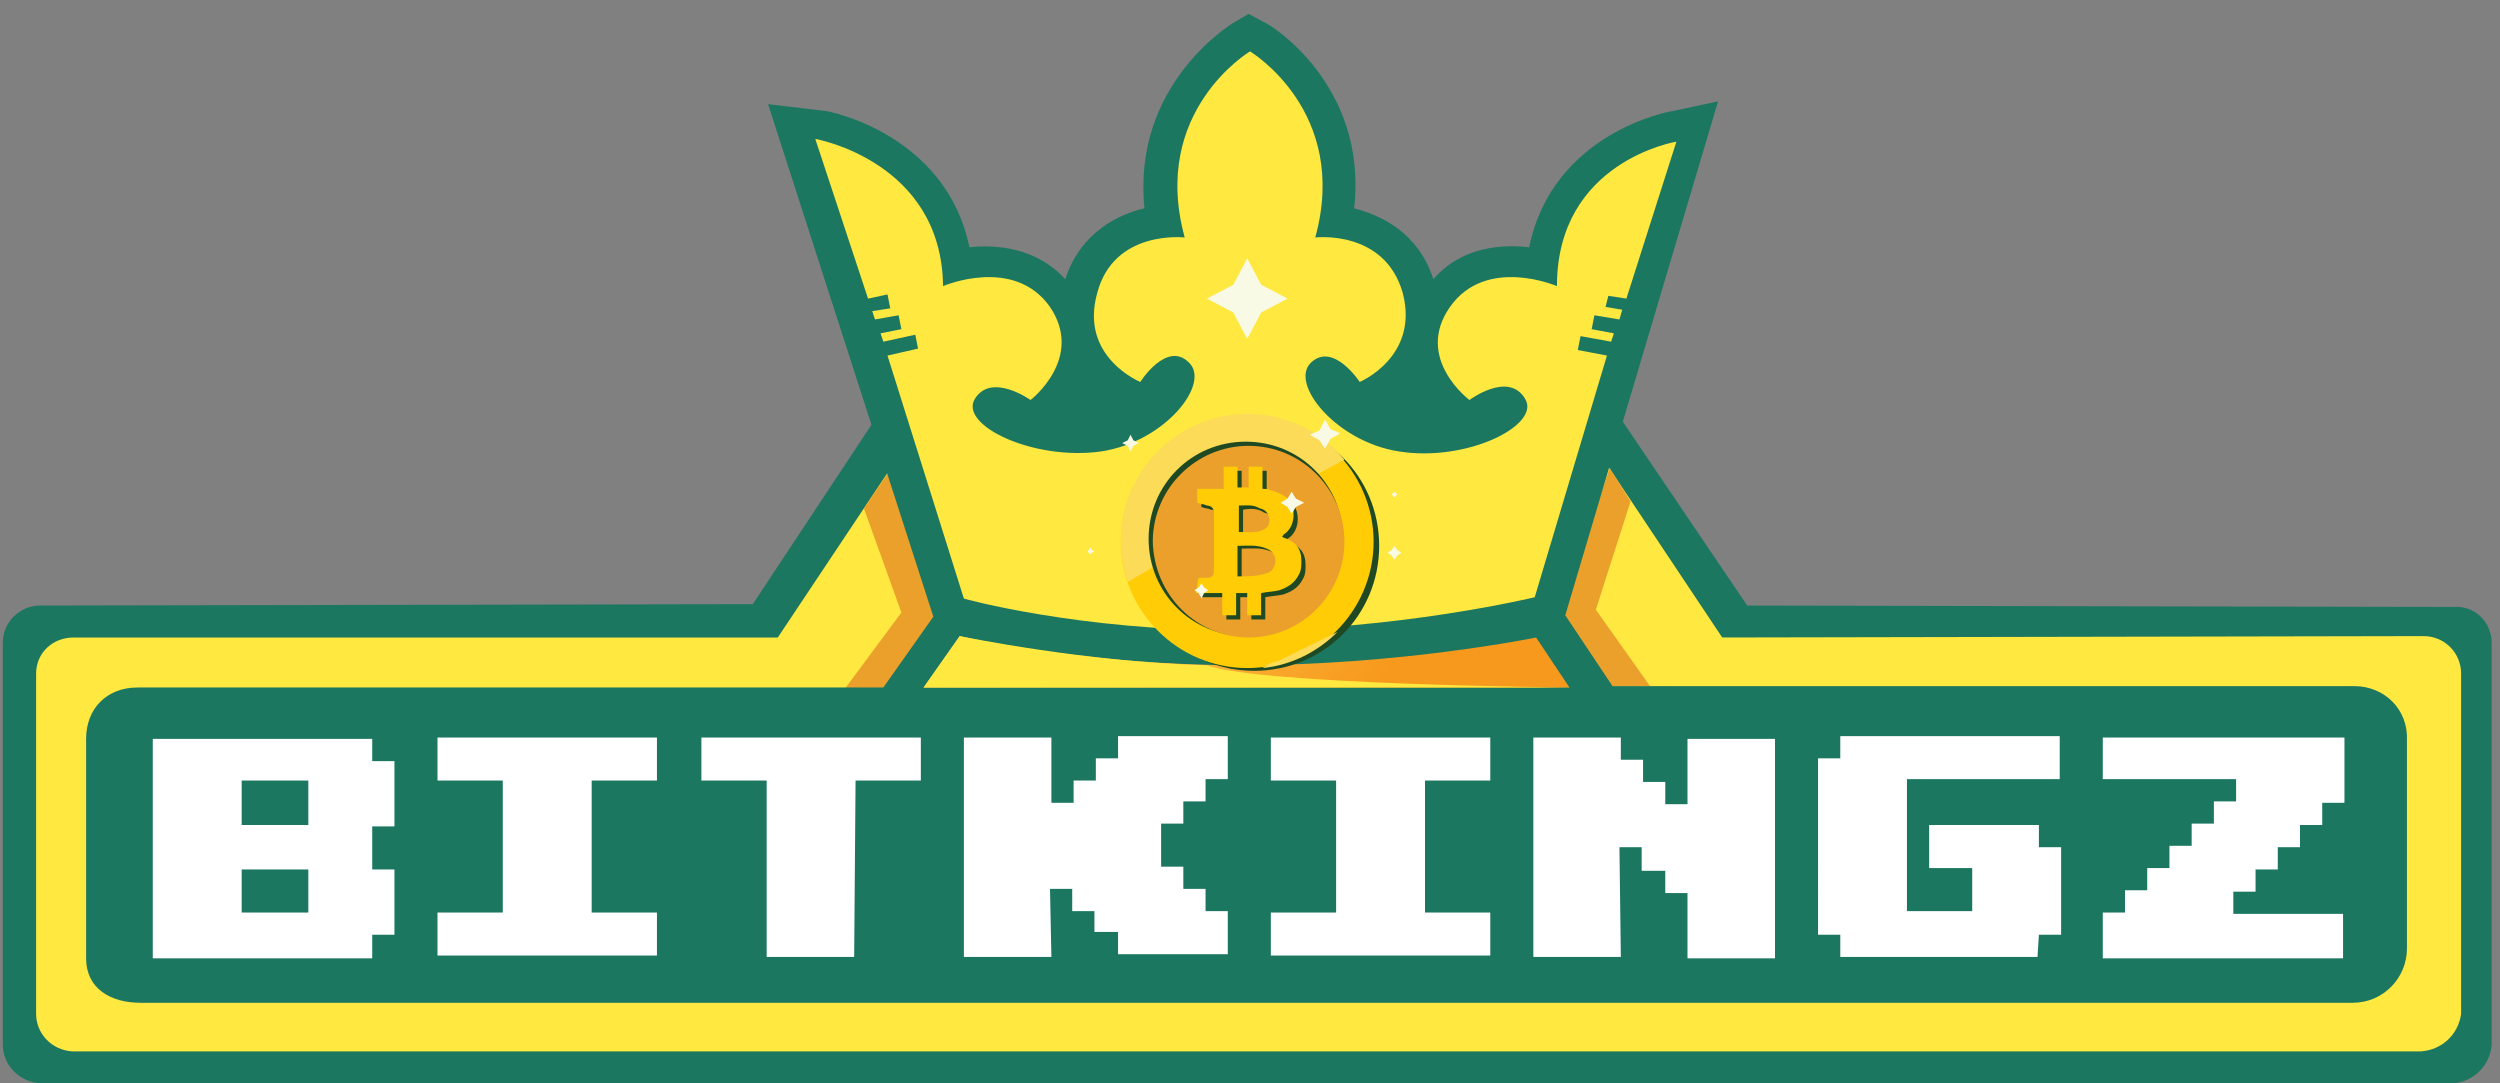
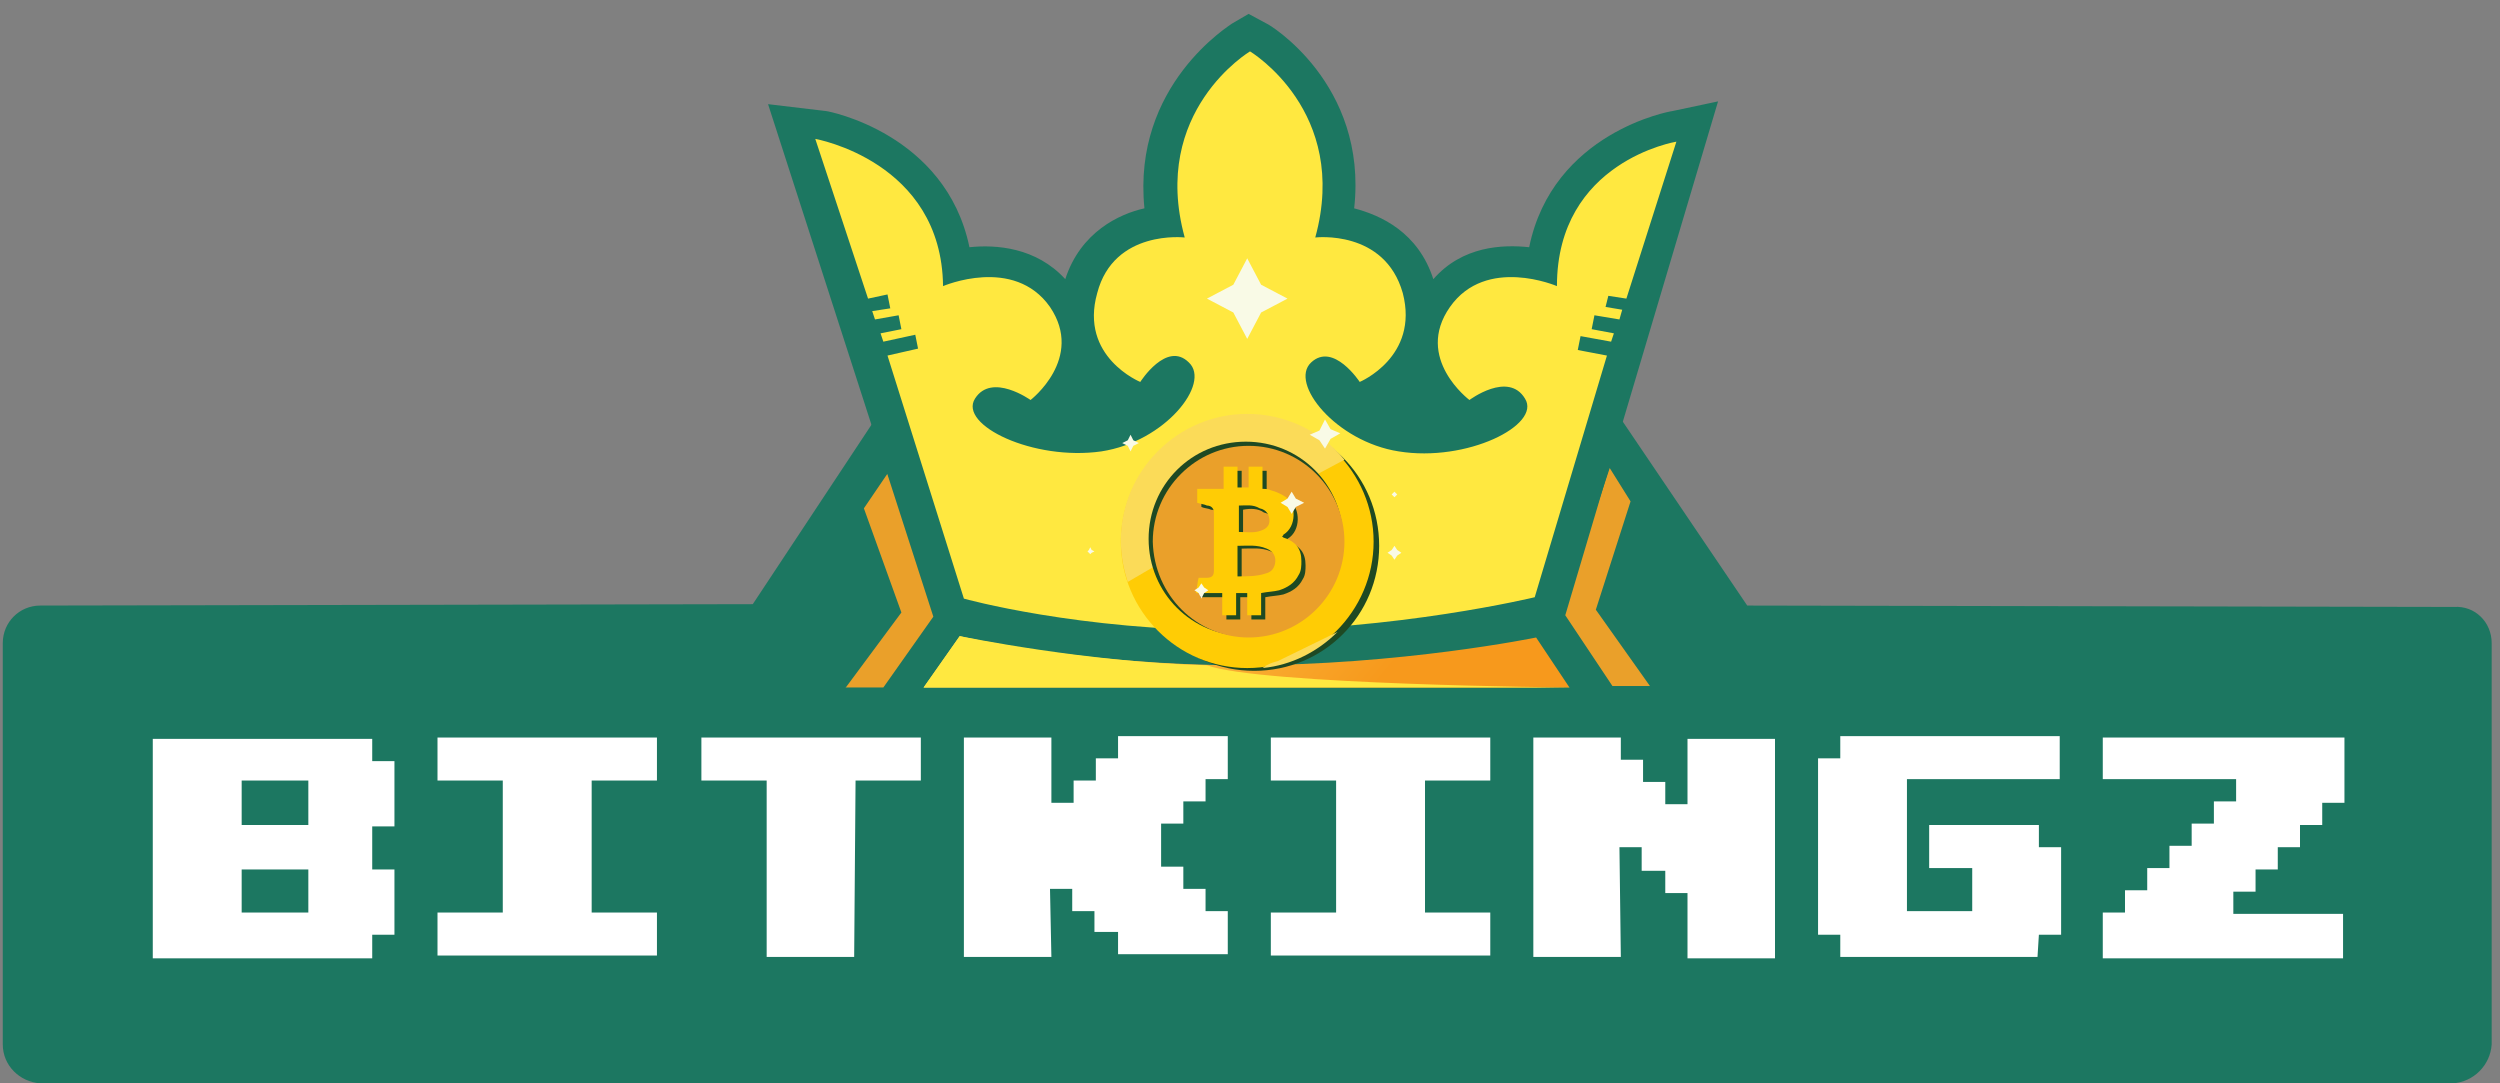
<svg xmlns="http://www.w3.org/2000/svg" version="1.1" baseProfile="basic" id="Слой_1" x="0" y="0" viewBox="0 0 180 78" xml:space="preserve">
  <rect x="0" y="0" width="180" height="78" fill="#808080" stroke="none" />
  <style>.st1{fill:#2e3181}.st2{fill:none;stroke:#2d3380;stroke-width:.57;stroke-miterlimit:20}.st3{fill:#eaa02a}.st4{fill:#fff}.st8{fill:#1e4923}.st9{fill:#ffcc05}.st10{fill:#fbdb58}.st12{fill:#f9fae6}.st14{fill:#1c7761}.st15{fill:#ffe840}</style>
  <linearGradient id="SVGID_1_" gradientUnits="userSpaceOnUse" x1="2.571" y1="26.29" x2="177.026" y2="26.29" gradientTransform="matrix(1 0 0 -1 0 80)">
    <stop offset="0" style="stop-color:#fdd600" />
    <stop offset=".52" style="stop-color:#fff9c7" />
    <stop offset="1" style="stop-color:#f7991c" />
  </linearGradient>
  <path d="M174.3 74.9H5.2c-1.5-.1-2.6-1.3-2.6-2.7V47.7c0-1.5 1.2-2.6 2.7-2.6H56l8.4-12.6 4.4 9.7 43.1-.7 3.7-9 8.4 12.6 50.5-.1c1.5 0 2.7 1.2 2.7 2.7v24.5c-.2 1.4-1.4 2.6-2.9 2.7z" style="fill:url(#SVGID_1_)" />
  <path class="st1" d="m116.6 22 1.3.3" />
  <path class="st2" d="m116.6 22 1.3.3" />
  <path class="st3" d="m112.3 43.7 2.9 4.9h3.7l-3.9-5.4 2.5-7.8L116 33l-3.7 10.7zm-44.1.3-3.8 4.9-3.8.1 4.3-5.8-2.7-7.6 1.7-2.5L68.2 44z" />
  <path class="st4" d="M17.3 61.7H22v3.1h-4.7v-3.1zm0-6.3H22v3.2h-4.7v-3.2zm9.5 11.1h1.6v-4.7h-1.6v-3.1h1.6V54h-1.6v-1.6H11v15.8h15.8v-1.7zm4.7-14.3h15.8v3.1h-4.7v9.5h4.7V68H31.5v-3.1h4.7v-9.4h-4.7v-3.3zm30 15.9h-6.3V55.4h-4.7v-3.1h15.8v3.1h-4.7l-.1 12.7zm14.2 0h-6.3V52.3h6.3V57h1.6v-1.6h1.6v-1.6h1.6v-1.6h7.9v3.1h-1.6V57h-1.7v1.6h-1.6v3.1h1.6v1.6h1.6v1.6h1.6V68h-7.9v-1.6h-1.6v-1.6h-1.6v-1.6h-1.6l.1 4.9zm15.8-15.9h15.8v3.1h-4.7v9.5h4.7V68H91.5v-3.1h4.7v-9.4h-4.7v-3.3zm25.2 15.9h-6.3V52.3h6.3v1.6h1.6v1.6h1.6v1.6h1.6v-4.7h6.3v15.8h-6.3v-4.7h-1.6v-1.7h-1.6v-1.6h-1.6v7.9zm30 0h-14.2v-1.6h-1.6V53.8h1.6v-1.6h15.8v3.1h-11v9.5h4.7v-3.1h-3.1v-3.1h7.9v1.6h1.6v6.3h-1.6l-.1 1.6zm4.7-15.9h17.4V57h-1.6v1.6h-1.6v1.6H164v1.6h-1.6v1.6h-1.6V65h7.9v3.1h-17.3V65h1.6v-1.6h1.6v-1.7h1.6v-1.6h1.6v-1.6h1.6v-1.6h1.6v-1.5h-9.6v-3.2z" />
  <linearGradient id="SVGID_2_" gradientUnits="userSpaceOnUse" x1="51.633" y1="64.854" x2="95.493" y2="27.364" gradientTransform="matrix(1 0 0 -1 0 80)">
    <stop offset="0" style="stop-color:#fdd600" />
    <stop offset=".33" style="stop-color:#fff480" />
    <stop offset="1" style="stop-color:#f7991c" />
  </linearGradient>
  <path d="m69.1 44.9-2.6 3.7H113l-2.4-3.6s-9.7 2-21.2 2-20.3-2.1-20.3-2.1z" style="fill:url(#SVGID_2_)" />
  <path class="st4" d="m69.1 44.9-2.6 3.7H113s-22.3-.2-26.1-1.6c-8.6-.1-17.8-2.1-17.8-2.1z" style="opacity:.37" />
  <linearGradient id="SVGID_3_" gradientUnits="userSpaceOnUse" x1="67.911" y1="77.215" x2="107.571" y2="43.335" gradientTransform="matrix(1 0 0 -1 0 80)">
    <stop offset="0" style="stop-color:#fdd600" />
    <stop offset=".33" style="stop-color:#fff480" />
    <stop offset="1" style="stop-color:#f7991c" />
  </linearGradient>
  <path d="m115.8 20.5 1.3.2 3.6-11.3s-8.6 1.4-8.6 10.4c0 0-5.1-2.2-7.7 1.5-2.6 3.7 1.4 6.7 1.4 6.7s2.8-2.1 4-.1c1.2 1.9-4.2 4.6-9.1 3.8-4.5-.7-7.9-4.9-6.3-6.4 1.6-1.5 3.5 1.4 3.5 1.4s4.3-1.8 3.1-6.4c-1.3-4.6-6.3-4-6.3-4C97.1 7.2 89.9 3 89.9 3s-7.2 4.3-4.7 13.4c0 0-5.1-.6-6.3 4-1.3 4.6 3.1 6.4 3.1 6.4s1.9-3 3.5-1.4c1.6 1.5-1.7 5.7-6.3 6.4-4.9.7-10.3-1.9-9.1-3.8 1.2-1.9 4 .1 4 .1s3.9-3 1.4-6.7c-2.6-3.7-7.7-1.5-7.7-1.5-.1-9-9.2-10.6-9.2-10.6l3.8 11.5 1.4-.3.2 1-1.3.2.2.6 1.7-.3.2 1-1.5.3.2.6 2.3-.5.2 1-2.1.6 5.5 17.5s8.2 2.3 19.7 2.3 21.4-2.4 21.4-2.4l5.2-17.4-2.1-.4.2-1 2.2.4.2-.6-1.6-.3.2-1 1.8.3.2-.7-1.2-.2.2-1z" style="fill:url(#SVGID_3_)" />
  <g>
    <path class="st8" d="M90.3 47.5c5 0 9-4 9-9s-4-9-9-9-9 4-9 9 4 9 9 9z" />
    <path class="st9" d="M89.8 47.3c5 0 9.1-4.1 9.1-9.1S94.8 29 89.8 29s-9.1 4.1-9.1 9.1c-.1 5.1 4 9.2 9.1 9.2z" />
-     <path class="st10" d="M96.8 32.2c-1.7-2.1-4.3-3.3-7-3.3-5 0-9.1 4.1-9.1 9.1 0 1.1.2 2.1.5 3 5.1-2.9 10.3-5.9 15.6-8.8zm-5.9 15c2.1-.2 4-1.2 5.4-2.6L92 46.7c-.4.2-.8.3-1.1.5z" />
    <path class="st8" d="M89.7 45c3.9 0 7-3.1 7-7s-3.1-7-7-7-7 3.1-7 7 3.1 7 7 7z" />
    <path d="M89.9 45.1c3.8 0 6.9-3.1 6.9-6.9 0-3.8-3.1-6.9-6.9-6.9S83 34.4 83 38.2c.1 3.9 3.2 6.9 6.9 6.9z" style="fill:#eda420" />
    <path class="st12" d="m81.4 30.5.2.4.3.2-.3.2-.2.3-.2-.3-.4-.3.4-.2.2-.3zm14-1.2.4.7.7.4-.7.4-.4.7-.4-.6-.7-.4.7-.4.4-.8zm5 9.2.2.3.4.2-.4.2-.2.3-.2-.3-.3-.2.3-.2.2-.3zm0-4 .1.1.1.1-.1.1-.1.2-.1-.2-.1-.1.1-.1.1-.1z" />
    <path class="st8" d="M91 36c.5.1.7.5.7.9s-.3.6-.6.7c-.5.2-1 .1-1.6.1v-1.9c.5 0 1 0 1.5.2zm-1.6 2.7c.7 0 1.4-.1 2.1.2.5.2.7.6.6 1.1-.1.4-.3.6-.7.7-.6.2-1.3.2-2 .2v-2.2zm-2.3-2.9c.3 0 .5.2.5.5v4.2c0 .3-.1.5-.5.5h-.6c-.1.4-.1.7-.2 1.1h1.9v1.6h1v-1.6h.8v1.6h1v-1.6c.5-.1.9-.1 1.3-.2.6-.2 1.1-.5 1.4-1.1.2-.3.2-.7.2-1 0-.9-.4-1.4-1.3-1.7l-.1-.1c.1 0 .1-.1.1-.1 1-.6.9-2.2.2-2.7-.3-.2-.7-.4-1.1-.5-.2-.1-.4-.1-.6-.1V33h-1v1.5h-.8V33h-1v1.6h-1.9v1c.3.1.6.1.7.2z" />
    <path d="M90.7 35.8c.5.1.7.5.7.9s-.3.6-.6.7c-.5.2-1 .1-1.6.1v-1.9c.5-.1 1-.1 1.5.2zm-1.6 2.7c.7 0 1.4-.1 2.1.2.5.2.7.6.6 1.1-.1.4-.3.6-.7.7-.6.2-1.3.2-2 .2v-2.2zm-2.2-2.9c.3 0 .5.2.5.5v4.2c0 .3-.1.5-.5.5h-.6c-.1.4-.1.7-.2 1.1H88v1.6h1v-1.6h.8v1.6h1v-1.6c.5-.1.9-.1 1.3-.2.6-.2 1.1-.5 1.4-1.1.2-.3.2-.7.2-1 0-.9-.4-1.4-1.3-1.7l-.1-.1c.1 0 .1-.1.1-.1 1-.6.9-2.2.2-2.7-.3-.2-.7-.4-1.1-.5-.2-.1-.4-.1-.6-.1v-1.6h-1v1.5h-.8v-1.5h-1v1.6h-1.9v1c.3.1.5.1.7.2z" style="fill:#ffd31c" />
    <path class="st12" d="m93 34.5.3.5.5.3-.5.3-.3.6-.3-.6-.5-.3.5-.3.3-.5zm-6.5 6.6.2.4.4.2-.4.2-.2.4-.2-.4-.3-.2.3-.2.2-.4zm-8-2.5.1.1.1.1-.1.1-.1.1-.1-.2-.1-.1.1-.1h.1zM89.8 17.8l1 1.9 1.9 1-1.9 1.1-1 1.9-1.1-1.9-1.9-1.1 1.9-1 1.1-1.9z" />
  </g>
  <g>
    <path class="st14" d="M176.6 78H2.9C1.4 77.9.2 76.7.2 75.2V46.3c0-1.5 1.2-2.7 2.7-2.7l51.3-.1 8.6-13 3.2 8.7 48-.2 2.8-8.7 9 13.3 50.9.1c1.5-.1 2.7 1.1 2.7 2.6v28.9c-.1 1.5-1.3 2.7-2.8 2.8z" />
-     <path class="st15" d="M174.3 75.7H5.2c-1.5-.1-2.6-1.3-2.6-2.7V48.5c0-1.5 1.2-2.6 2.7-2.6H56l8.4-12.6 4.4 9.7 43.1-.7 3.7-9 8.4 12.6 50.5-.1c1.5 0 2.7 1.2 2.7 2.7V73c-.2 1.5-1.4 2.6-2.9 2.7z" />
    <path class="st1" d="m116.6 22.8 1.3.3" />
    <path class="st2" d="m116.6 22.8 1.3.3" />
    <path class="st3" d="m112.3 44.5 2.9 4.9h3.6l-3.9-5.5 2.5-7.8-1.5-2.4-3.6 10.8zm-44.1.4-3.8 4.9-3.8.1 4.3-5.8-2.7-7.5 1.7-2.5 4.3 10.8z" />
    <path class="st14" d="M169.5 49.4h-53.4l-3.4-5.1 11-37-3.3.7c-.1 0-8.6 1.5-10.3 9.8-1.9-.2-4.8-.1-6.9 2.3-1.1-3.4-3.8-4.6-5.7-5.1 1-9-6.2-13.3-6.3-13.3L89.9 1l-1.2.7c-.1.1-7.2 4.4-6.3 13.3-1.8.4-4.6 1.7-5.7 5.1-2.1-2.3-5-2.5-6.9-2.3C68.1 9.6 59.6 8 59.5 8l-4.2-.5 11.9 36.9-3.6 5.1H9.9c-2.2 0-3.7 1.5-3.7 3.7V69c0 2.2 1.8 3.2 3.9 3.2h159.3c2.2 0 3.9-1.8 3.9-3.9v-15c.1-2.2-1.6-3.9-3.8-3.9z" />
    <path class="st4" d="M17.4 62.6h4.8v3.1h-4.8v-3.1zm0-6.4h4.8v3.2h-4.8v-3.2zm9.4 11.1h1.6v-4.7h-1.6v-3.1h1.6v-4.7h-1.6v-1.6H11V69h15.8v-1.7zm4.7-14.2h15.8v3.1h-4.7v9.5h4.7v3.1H31.5v-3.1h4.7v-9.5h-4.7v-3.1zm30 15.8h-6.3V56.2h-4.7v-3.1h15.8v3.1h-4.7l-.1 12.7zm14.2 0h-6.3V53.1h6.3v4.7h1.6v-1.6h1.6v-1.6h1.6V53h7.9v3.1h-1.6v1.6h-1.6v1.6h-1.6v3.1h1.6V64h1.6v1.6h1.6v3.1h-7.9v-1.6h-1.7v-1.5h-1.6V64h-1.6l.1 4.9zm15.8-15.8h15.8v3.1h-4.7v9.5h4.7v3.1H91.5v-3.1h4.7v-9.5h-4.7v-3.1zm25.2 15.8h-6.3V53.1h6.3v1.6h1.6v1.6h1.6v1.6h1.6v-4.7h6.3V69h-6.3v-4.7h-1.6v-1.6h-1.7V61h-1.6l.1 7.9zm30 0h-14.2v-1.6h-1.6V54.6h1.6V53h15.8v3.1h-11v9.5h4.7v-3.1h-3.1v-3.1h7.9V61h1.6v6.3h-1.6l-.1 1.6zm4.7-15.8h17.4v4.7h-1.6v1.6h-1.6V61H164v1.6h-1.6v1.6h-1.6v1.6h7.9V69h-17.3v-3.3h1.6v-1.6h1.6v-1.6h1.6v-1.6h1.6v-1.6h1.6v-1.6h1.6v-1.6h-9.6v-3z" />
    <linearGradient id="SVGID_4_" gradientUnits="userSpaceOnUse" x1="51.634" y1="64.001" x2="95.484" y2="26.511" gradientTransform="matrix(1 0 0 -1 0 80)">
      <stop offset="0" style="stop-color:#fdd600" />
      <stop offset=".33" style="stop-color:#fff480" />
      <stop offset="1" style="stop-color:#f7991c" />
    </linearGradient>
    <path d="m69.1 45.8-2.6 3.7H113l-2.4-3.6s-9.7 2-21.2 2-20.3-2.1-20.3-2.1z" style="fill:url(#SVGID_4_)" />
    <path class="st15" d="m69.1 45.8-2.6 3.7H113s-22.3-.2-26.1-1.6c-8.6-.2-17.8-2.1-17.8-2.1zM115.8 21.3l1.3.2 3.6-11.3s-8.6 1.4-8.6 10.4c0 0-5.1-2.2-7.7 1.5-2.6 3.7 1.4 6.7 1.4 6.7s2.8-2.1 4-.1c1.2 1.9-4.2 4.6-9.1 3.8-4.5-.7-7.9-4.9-6.3-6.4 1.6-1.5 3.5 1.4 3.5 1.4s4.3-1.8 3.1-6.4c-1.3-4.6-6.3-4-6.3-4C97.2 8 90 3.7 90 3.7S82.8 8 85.3 17.1c0 0-5.1-.6-6.3 4-1.3 4.6 3.1 6.4 3.1 6.4s1.9-3 3.5-1.4c1.6 1.5-1.7 5.7-6.3 6.4-4.9.7-10.3-1.9-9.1-3.8 1.2-1.9 4 .1 4 .1s3.9-3 1.4-6.7c-2.6-3.7-7.7-1.5-7.7-1.5-.1-9-9.2-10.6-9.2-10.6l3.8 11.5 1.4-.3.2 1-1.3.2.2.6 1.7-.3.2 1-1.5.3.2.6 2.3-.5.2 1-2.2.5 5.5 17.5s8.2 2.3 19.7 2.3 21.4-2.4 21.4-2.4l5.2-17.4-2.1-.4.2-1 2.2.4.2-.6-1.6-.3.2-1 1.8.3.2-.7-1.2-.2.2-.8z" />
    <path class="st8" d="M90.3 48.3c5 0 9-4 9-9s-4-9-9-9-9 4-9 9 4 9 9 9z" />
    <path class="st9" d="M89.8 48.1c5 0 9.1-4.1 9.1-9.1s-4.1-9.1-9.1-9.1-9.1 4.1-9.1 9.1 4.1 9.1 9.1 9.1z" />
    <path class="st10" d="M96.8 33.1c-1.7-2.1-4.3-3.3-7-3.3-5 0-9.1 4.1-9.1 9.1 0 1.1.2 2.1.5 3 5.1-3 10.3-6 15.6-8.8zm-5.9 15c2.1-.2 4-1.2 5.4-2.6L92 47.6c-.4.1-.7.2-1.1.5z" />
    <path class="st8" d="M89.7 45.8c3.9 0 7-3.1 7-7s-3.1-7-7-7-7 3.1-7 7 3.1 7 7 7z" />
    <path class="st3" d="M89.9 45.9c3.8 0 6.9-3.1 6.9-6.9 0-3.8-3.1-6.9-6.9-6.9S83 35.2 83 39c.1 3.9 3.2 6.9 6.9 6.9z" />
    <path class="st12" d="m81.4 31.3.2.4.4.2-.4.2-.2.4-.2-.4-.4-.2.4-.2.2-.4zm14-1.1.4.7.7.3-.7.4-.4.7-.4-.6-.7-.4.7-.3.4-.8zm5 9.1.2.3.3.2-.3.2-.2.3-.2-.3-.3-.2.3-.2.2-.3zm0-3.9.1.1.1.1-.1.1-.1.1-.1-.1-.1-.1.1-.1.1-.1z" />
    <path class="st8" d="M91 36.9c.5.1.7.5.7.9s-.3.6-.6.7c-.5.2-1 .1-1.6.1v-1.9c.5-.1 1.1-.1 1.5.2zm-1.6 2.6c.7 0 1.4-.1 2.1.2.5.2.7.6.6 1.1-.1.4-.3.6-.7.7-.6.2-1.3.2-2 .2v-2.2zm-2.2-2.8c.3 0 .5.2.5.5v4.2c0 .3-.1.5-.5.5h-.6c-.1.4-.1.7-.2 1.1h1.9v1.6h1V43h.8v1.6h1V43c.5-.1.9-.1 1.3-.2.6-.2 1.1-.5 1.4-1.1.2-.3.2-.7.2-1 0-.9-.4-1.4-1.3-1.7l-.1-.1c.1 0 .1-.1.1-.1 1-.6.9-2.2.2-2.7-.3-.2-.7-.4-1.1-.5-.2-.1-.4-.1-.6-.1v-1.6h-1v1.5h-.8v-1.5h-1v1.6h-1.9v1c.2.1.5.1.7.2z" />
    <path class="st9" d="M90.7 36.6c.5.1.7.5.7.9s-.3.6-.6.7c-.5.2-1 .1-1.6.1v-1.9c.5 0 1-.1 1.5.2zm-1.6 2.7c.7 0 1.4-.1 2.1.2.5.2.7.6.6 1.1-.1.4-.3.6-.7.7-.6.2-1.3.2-2 .2v-2.2zm-2.2-2.9c.3 0 .5.2.5.5v4.2c0 .3-.1.5-.5.5h-.6c-.1.4-.1.7-.2 1.1H88v1.6h1v-1.6h.8v1.6h1v-1.6c.5-.1.9-.1 1.3-.2.6-.2 1.1-.5 1.4-1.1.2-.3.2-.7.2-1 0-.9-.4-1.4-1.3-1.7l-.1-.1c.1 0 .1-.1.1-.1 1-.6.9-2.2.2-2.7-.3-.2-.7-.4-1.1-.5-.2-.1-.4-.1-.6-.1v-1.6h-1v1.5h-.8v-1.5h-1v1.6h-1.9v1c.3.1.5.1.7.2z" />
    <path class="st12" d="m93 35.4.3.5.6.3-.6.3-.3.5-.3-.5-.5-.3.5-.3.3-.5zM86.5 42l.2.3.3.2-.3.2-.2.4-.2-.4-.3-.2.3-.2.2-.3zm-8-2.6.1.2.2.1-.2.1-.1.1-.1-.1-.1-.1.1-.1.1-.2zM89.8 18.6l1 1.9 1.9 1-1.9 1-1 1.9-1-1.9-1.9-1 1.9-1 1-1.9z" />
  </g>
</svg>